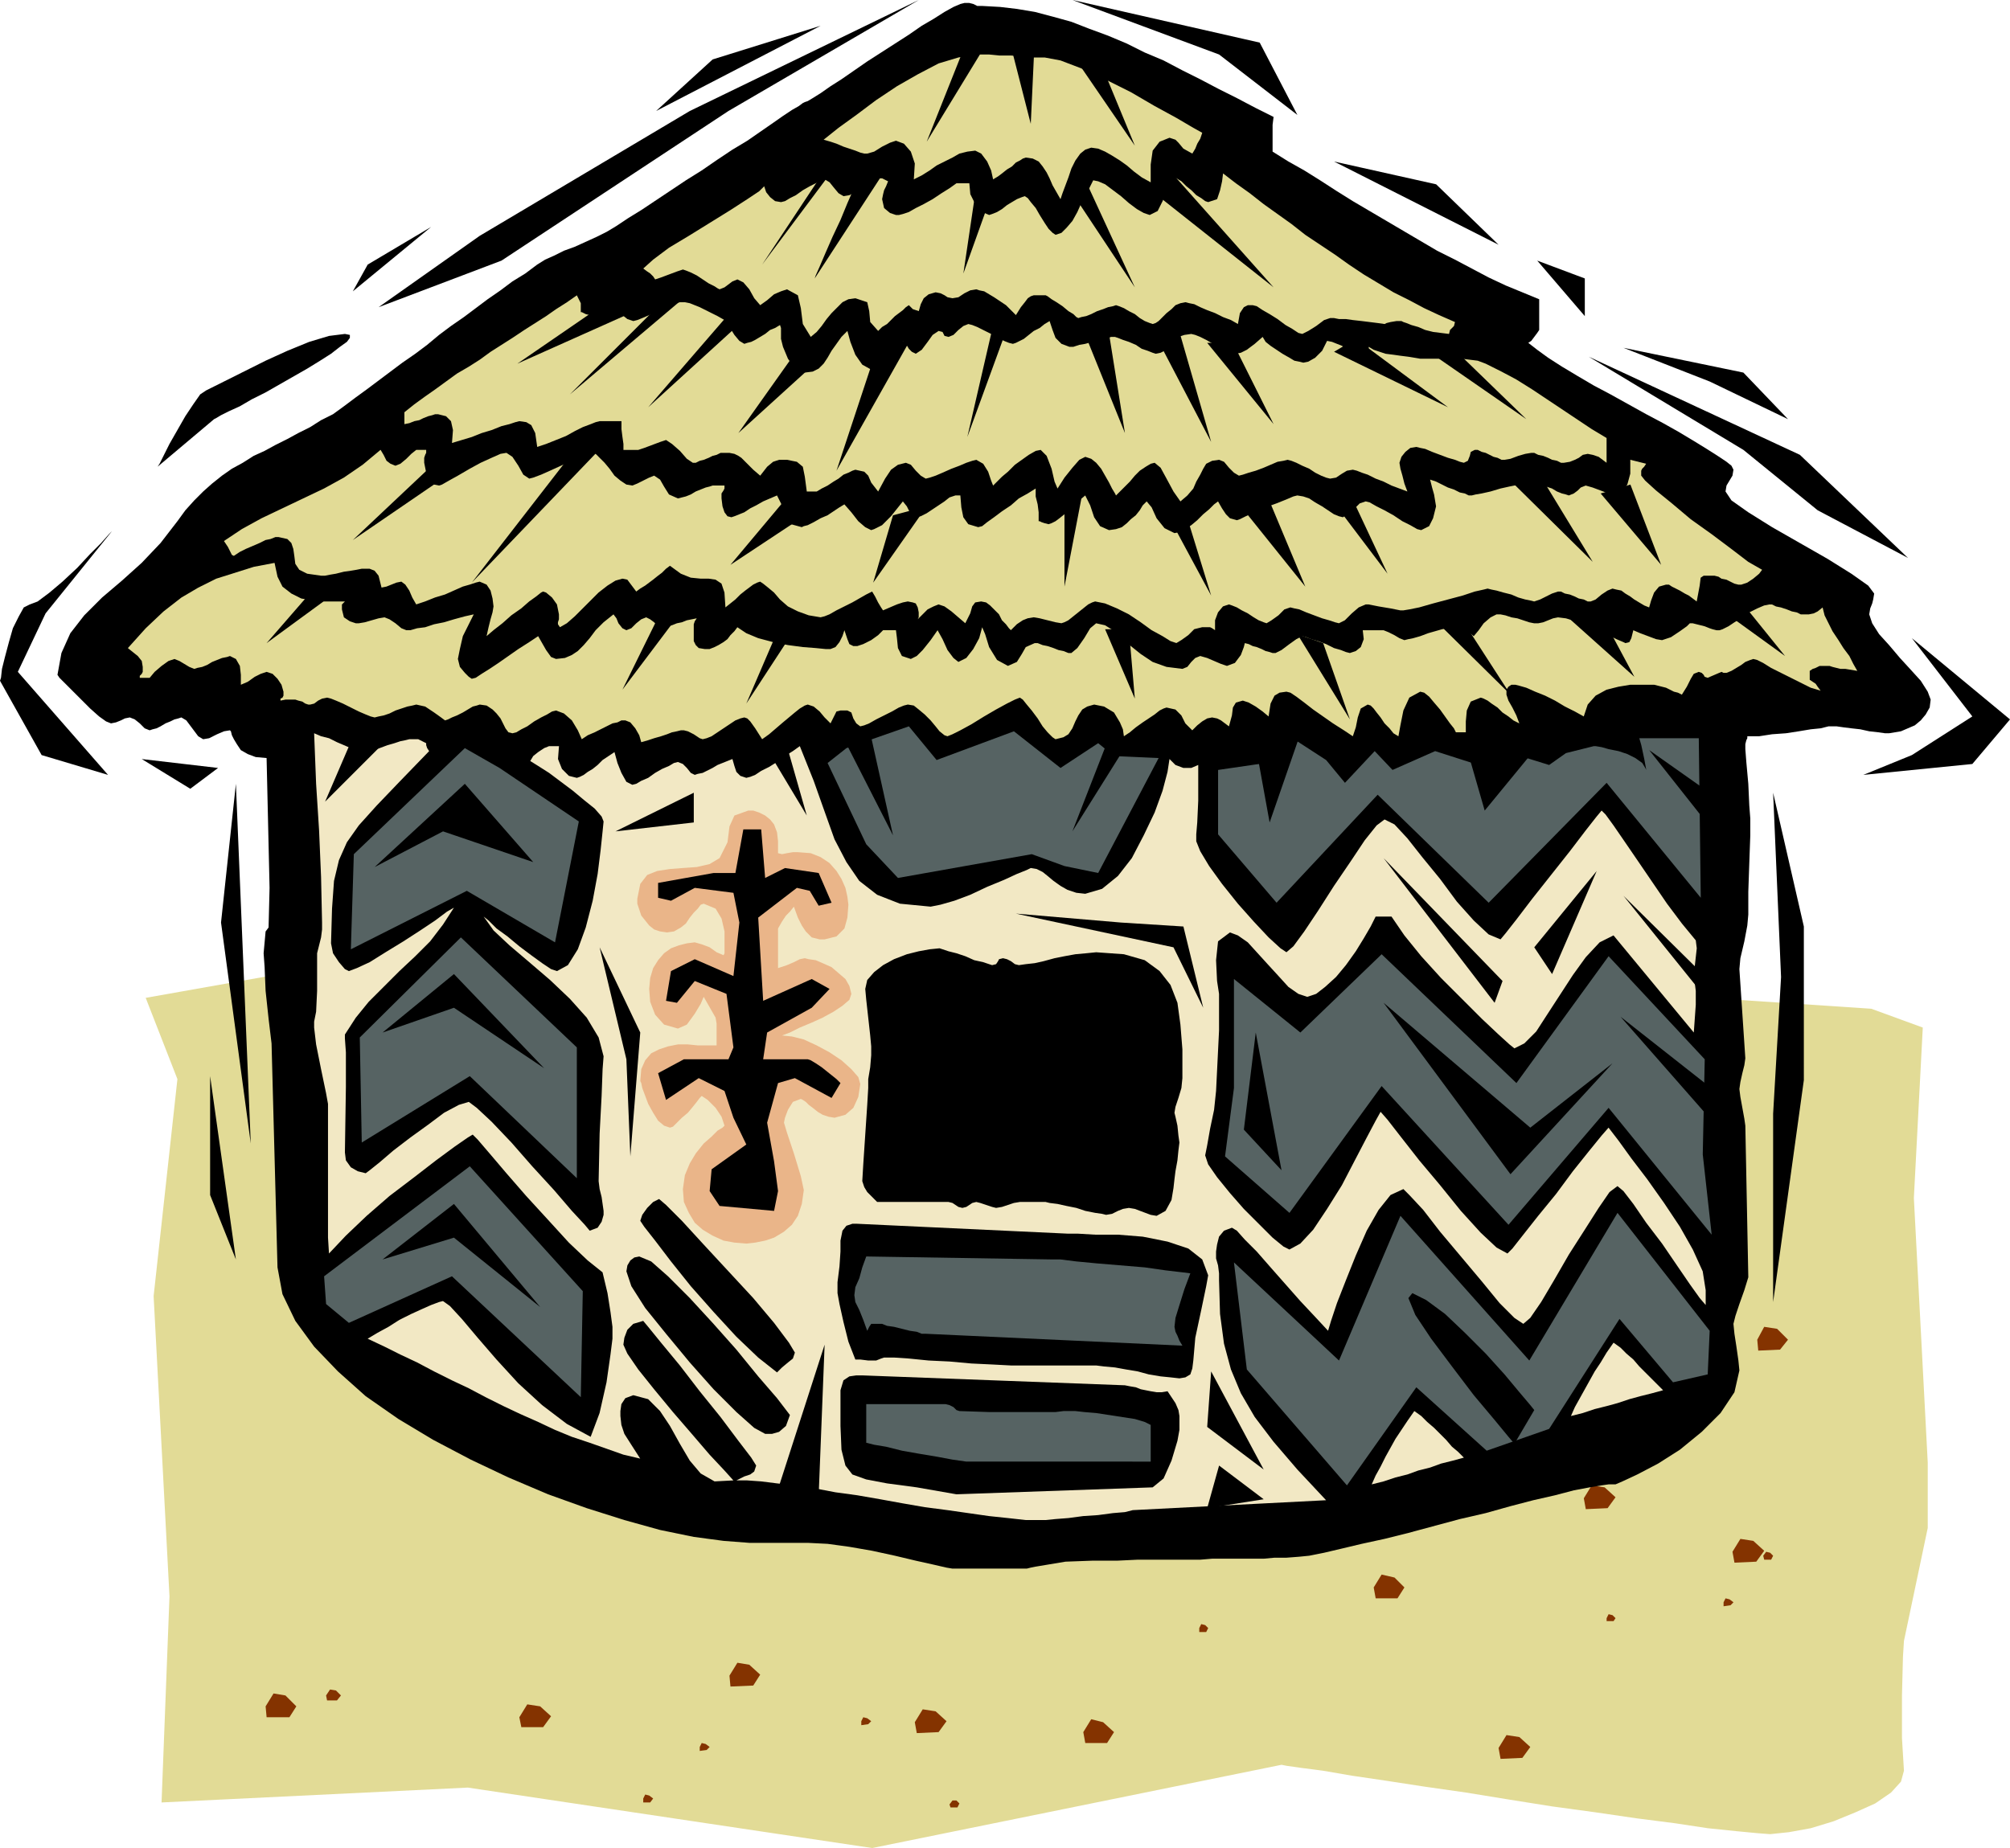
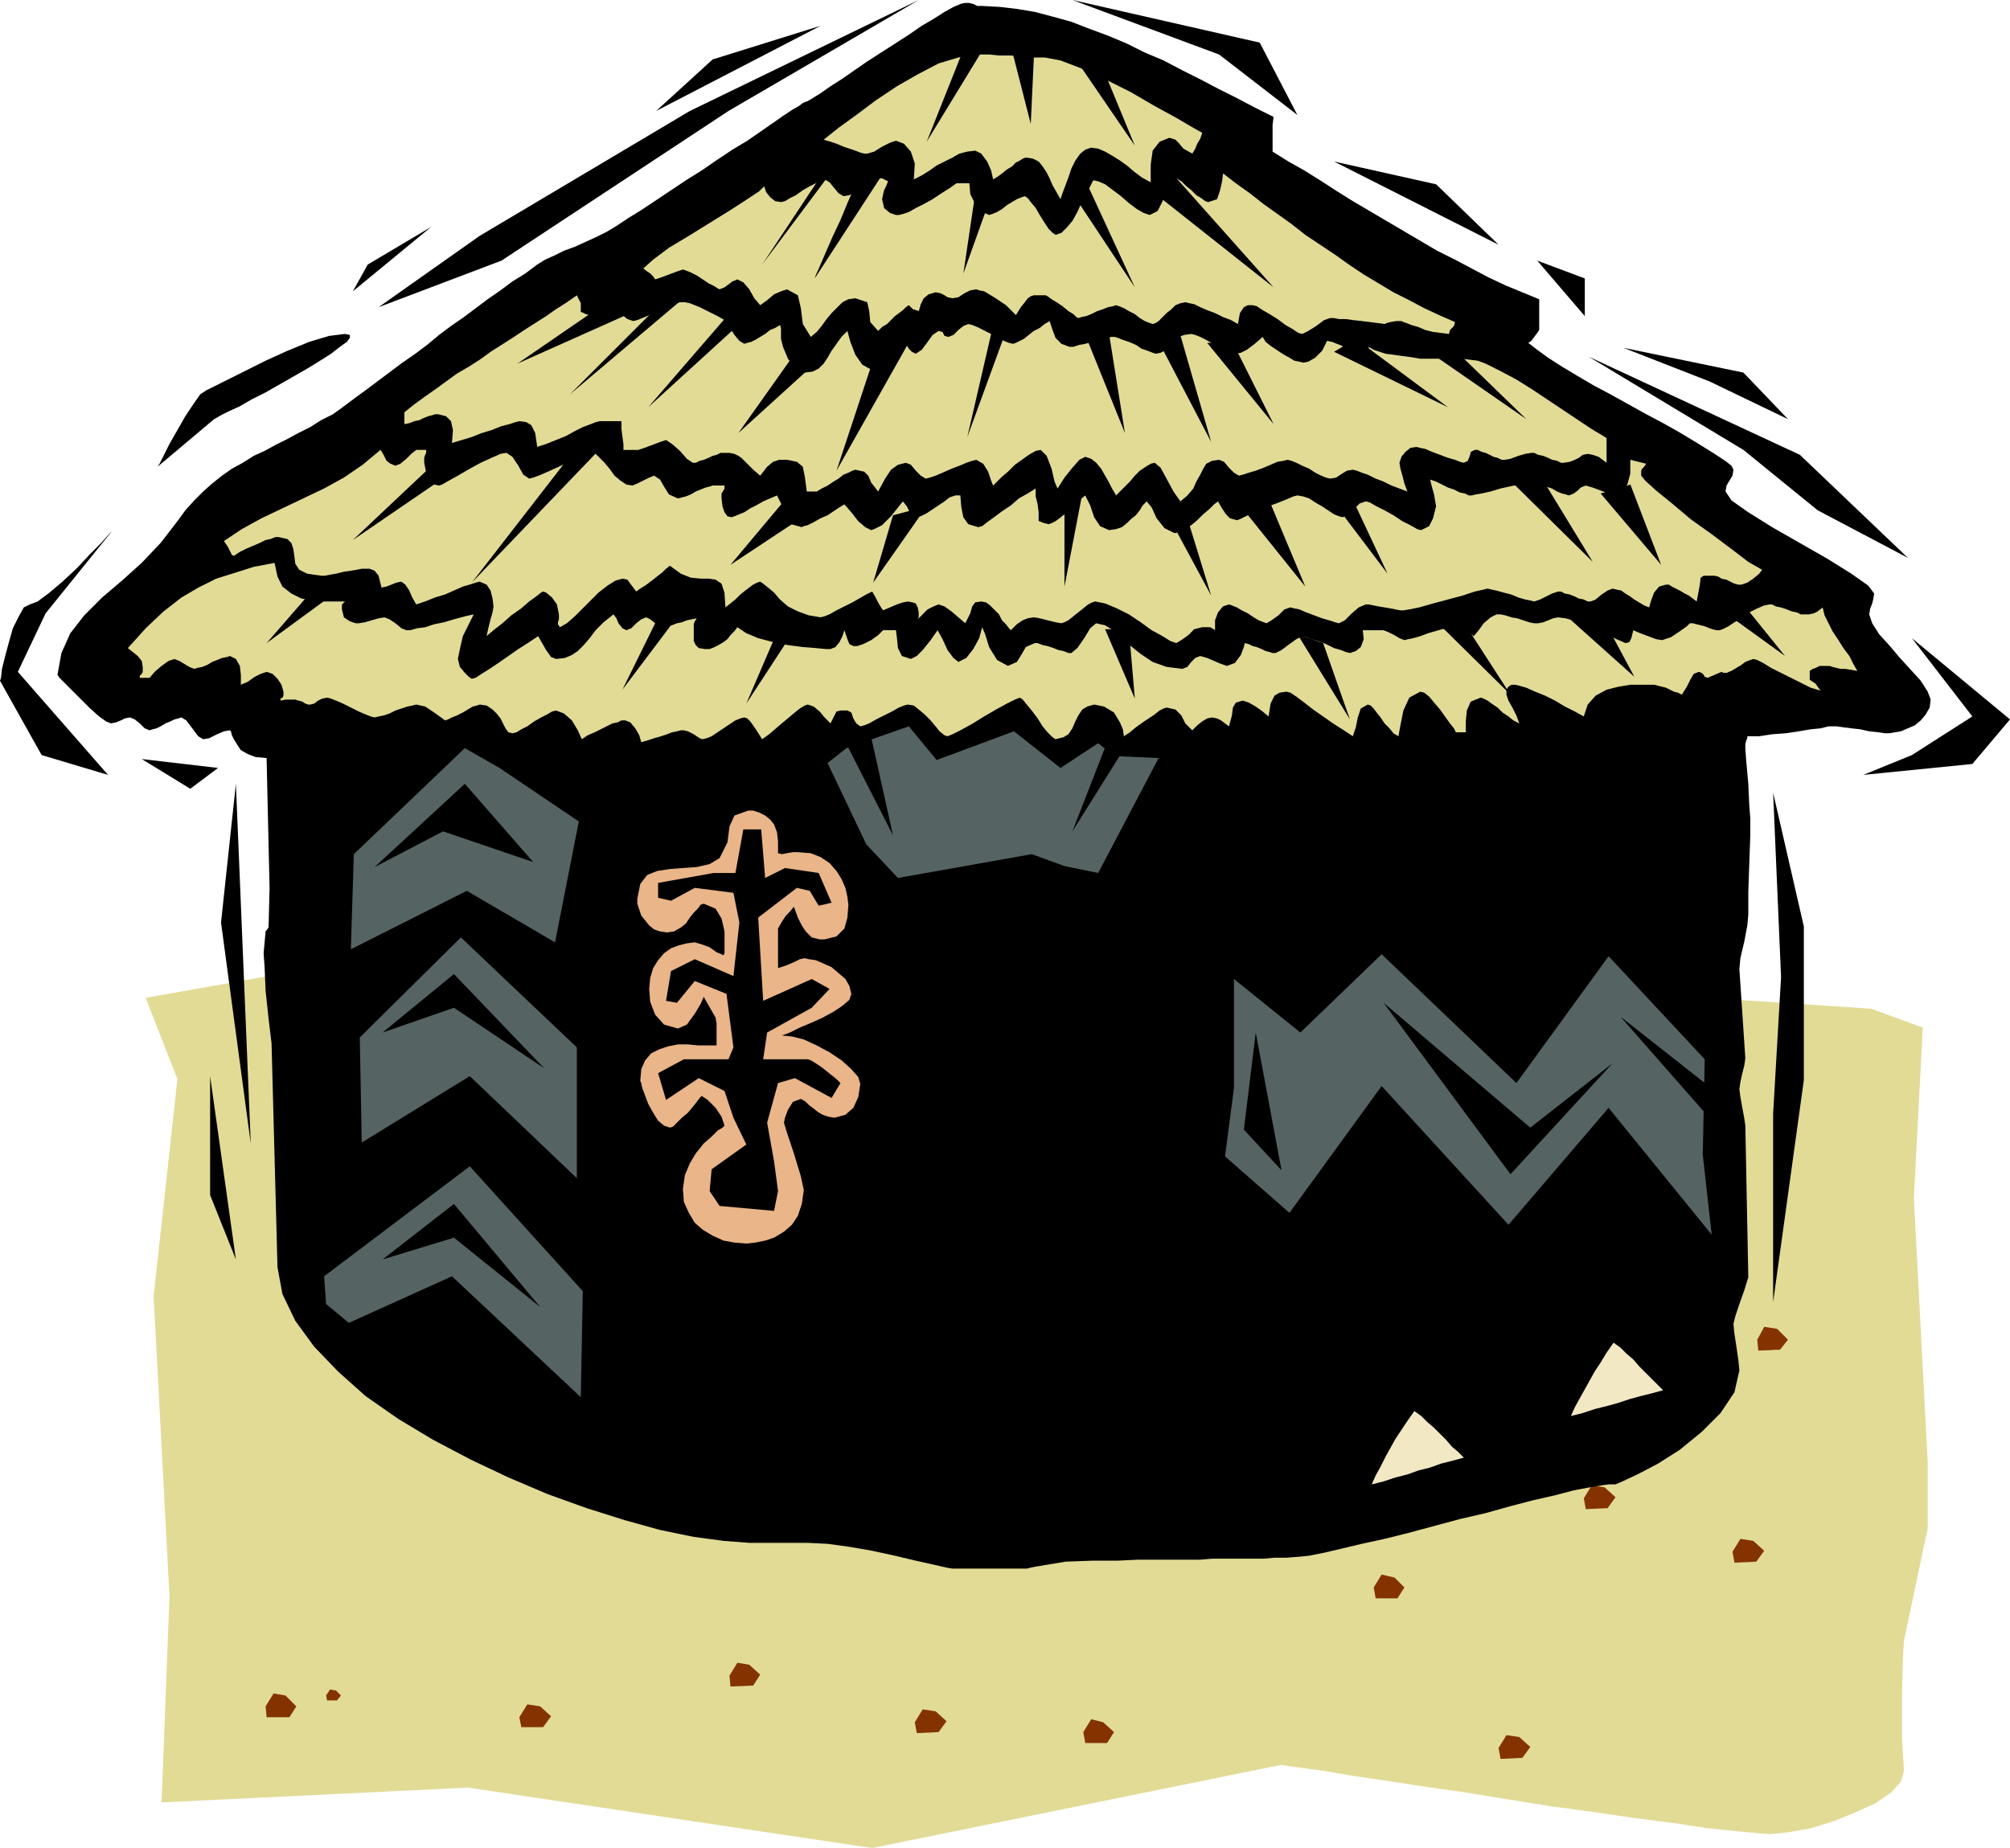
<svg xmlns="http://www.w3.org/2000/svg" width="2.028in" height="179.04" fill-rule="evenodd" stroke-linecap="round" preserveAspectRatio="none" viewBox="0 0 2028 1865">
  <style>.pen1{stroke:none}.brush2{fill:#e2db96}.brush3{fill:#843300}.brush4{fill:#cc7f00}.brush5{fill:#000}.brush6{fill:#f2e8c4}.brush8{fill:#566363}</style>
  <path d="m163 1819 8-208-16-303 24-219-32-82 203-36 5-2 12-4 17-6 20-7 21-7 20-7 17-5 10-4 4-1 6-1 8-1 9-1h10l11-1h12l12-1h13l12-1h13l12-1 11-1h11l10-1 8-1 11-1 16-1h21l25-1h57l31 1h92l27 1h45l16 1h13l86 53h304l9-1 17-1 21-2 23-2 22-2 20-2 13-1 5-1 124 42 256 17 52 19-9 172 14 267v66l-24 114-1 16-1 39v43l2 33-3 11-10 11-16 11-20 9-22 9-23 7-22 4-19 2-13-1-21-2-29-3-33-5-39-5-41-6-44-6-44-7-43-7-42-6-39-6-34-5-29-5-23-3-14-2-5-1-413 84-408-61-309 15z" class="pen1 brush2" />
  <path d="m1619 1501-13-2-8 13 2 11 22-1 8-11-11-10z" class="pen1 brush3" />
  <path d="m1610 1300-13-2-8 12 2 11h22l8-11-11-10z" class="pen1 brush4" />
  <path d="m1793 1341-13-2-7 13 1 11 22-1 8-10-11-11zm-24 214-13-2-8 13 2 11 22-1 8-11-11-10zm-362 37-13-3-8 13 2 11h22l7-11-10-10zm-651 88-12-2-8 13 1 11 23-1 7-11-11-10zm-211 42-13-2-8 13 2 10h22l8-11-11-10zm-257-11-12-2-8 13 1 11h23l7-11-11-11zm51-5-6-1-4 6 1 5h10l4-5-5-5zm1194 47-13-2-8 13 2 11 22-1 8-11-11-10zm-420-15-12-3-8 13 2 11h22l7-11-11-10zm-169-11-13-2-8 13 2 11 22-1 8-11-11-10z" class="pen1 brush3" />
  <path d="m1512 1388-12-2-8 13 1 11 23-1 7-11-11-10zm70-5-13-2-8 13 2 11 22-1 7-11-10-10zm4 38-4-1-2 4v4h7l3-4-4-3z" class="pen1 brush4" />
-   <path d="m1627 1630-4-1-2 4v3h7l2-3-3-3zm118-16-4-1-2 4v4l7-1 3-3-4-3zm41-47-4-1-3 4 1 4h7l2-4-3-3zm-570 73-4-1-2 4v4h7l2-4-3-3zm-251 177h-4l-3 4 1 3h7l2-4-3-3zm-310-5-4-1-2 4v4h7l3-4-4-3zm57-52-4-1-2 4v4l7-1 3-3-4-3zm163-26-4-1-2 4v4l7-1 3-3-4-3z" class="pen1 brush3" />
  <path d="M973 3h5l4 1 4 2h5l18 1 17 2 18 3 19 5 18 5 18 7 19 7 19 8 18 9 19 8 19 10 18 9 19 10 18 9 19 10 18 9-1 8v27l16 10 16 9 16 10 17 11 16 10 17 10 17 10 17 10 17 10 17 10 18 9 17 9 17 9 17 8 17 7 17 7v31l-2 3-3 4-3 4-3 2 9 7 11 8 14 9 15 9 17 10 17 9 18 10 18 10 17 9 16 9 15 9 13 8 11 7 9 6 5 4 2 4-1 6-3 5-3 5-1 6 6 9 17 12 24 15 28 16 28 16 24 15 17 12 6 8-1 6-1 4-2 5-1 6 3 9 7 11 10 11 11 13 11 12 10 11 7 11 3 8-1 8-4 7-5 6-6 5-7 3-7 3-6 1-6 1h-4l-7-1-9-1-9-2-9-1-8-1-7-1h-8l-8 2-10 1-12 2-13 2-14 1-13 2h-12v2l-1 2-1 4v5l1 13 2 22 1 22 1 13v17l-1 28-1 29v23l-1 11-3 16-4 17-1 11 1 15 2 30 2 30 1 15-1 7-2 8-2 9-1 7 1 8 2 11 2 11 1 7 3 153-4 13-5 14-4 12-2 8 1 10 2 13 2 14 1 10-5 22-14 21-19 19-22 18-22 14-21 11-15 7-7 3h-7l-7 1-12 2-16 3-19 5-22 5-23 6-25 7-26 6-26 7-26 7-24 6-23 5-21 5-17 4-15 3-10 1-13 1h-12l-11 1h-52l-12 1h-63l-21 1h-25l-27 1-6 1-6 1-6 1-6 1-6 1-5 1-4 1h-75l-6-1-13-3-18-4-21-5-23-5-23-4-22-3-20-1h-59l-26-2-30-4-34-7-36-10-38-12-39-14-40-17-38-18-38-20-35-21-33-23-28-25-24-25-19-26-13-27-5-27-6-226-3-25-3-28-1-24-1-14 2-22 3-4 1-40-3-131-11-1-8-3-7-4-4-6-3-5-2-4-1-4-1-1-6 1-7 3-8 4-6 1-5-3-6-8-6-8-5-3-3 1-4 1-4 2-5 2-5 3-4 2-4 1-3 1-5-2-5-5-5-4-5-2-5 1-4 2-5 2-5 1-5-2-7-5-9-8-9-9-9-9-8-8-5-5-2-3 4-22 9-20 14-18 18-18 20-17 20-18 19-20 17-22 8-11 9-10 9-9 9-8 10-8 10-7 11-6 11-7 11-5 11-6 12-6 11-6 12-6 11-7 12-6 11-8 12-9 11-8 12-9 12-9 12-9 13-9 12-9 12-10 12-9 13-9 12-9 12-9 13-9 12-9 13-8 12-9 8-5 9-4 10-5 11-4 11-5 11-5 10-5 10-6 12-8 13-8 15-10 15-10 15-10 16-10 16-11 15-10 15-9 13-9 13-9 10-7 9-6 7-4 4-3 2-1 3-1 5-3 8-5 10-7 11-7 13-9 13-9 14-9 14-9 14-9 13-9 12-7 11-7 9-5 7-3 4-1z" class="pen1 brush5" />
  <path d="M985 55h13l10 1h12l11 1 10 1h13l16 3 21 8 24 11 26 13 24 14 22 12 17 10 9 5-2 6-3 5-2 5-3 5-9-5-5-6-3-3-6-2-10 4-7 9-2 14v18l-9-5-8-6-7-6-7-5-8-5-7-4-7-3-7-1-6 2-5 4-5 7-4 8-3 9-3 8-3 8-2 6-4-7-4-7-3-7-3-6-4-6-4-5-6-3-7-1-3 1-3 2-4 2-4 4-5 3-5 4-4 3-5 3-2-9-4-9-6-8-6-3-8 1-8 2-7 4-8 4-8 4-7 5-8 5-8 4 1-16-4-12-7-8-8-3-6 2-8 4-8 5-7 2h-3l-4-1-5-2-6-2-6-2-7-3-6-2-7-2 15-12 18-13 20-15 21-14 21-12 21-11 20-6 18-3z" class="pen1 brush2" />
  <path d="m1234 175 13 10 14 10 14 11 14 10 14 10 14 11 15 10 15 10 14 10 15 10 15 9 15 9 16 8 15 8 15 7 16 7-1 4-2 2-2 2-1 4-8-1-8-1-8-2-7-3-7-2-5-2-3-1-2-1h-5l-6 1-4 1-2 1-7-1-8-1-8-1-9-1-7-1h-7l-5-1h-4l-6 2-8 6-8 5-6 3-4-1-6-4-7-4-8-6-8-5-7-4-6-4-4-1h-5l-4 2-4 6-2 11-7-4-8-3-8-4-8-3-7-3-6-3-5-1-4-1-5 1-5 2-4 4-5 4-4 4-4 4-3 2-3 1-3-1-5-2-5-3-5-4-6-3-5-3-5-2-3-1-3 1-5 1-5 2-6 2-6 3-5 2-5 1-3 1-2-1-3-3-5-3-6-5-6-4-5-3-4-3-2-1h-12l-3 1-3 2-3 4-4 5-5 8-5-5-5-5-6-4-6-4-5-3-5-3-5-1-3-1-6 1-6 3-6 4-6 1-5-1-3-2-4-2-5-1-7 2-5 4-3 6-2 7-3-1-3-1-2-2-2-2-3 2-3 3-4 3-4 3-4 4-4 4-5 3-4 4-8-9-1-11-2-9-12-4-7 1-6 3-5 5-6 6-5 6-5 7-5 6-6 5-8-13-2-16-3-13-11-6-6 2-7 3-7 6-7 5-6-7-5-9-6-7-6-3-5 2-4 3-4 3-5 2-2-1-3-2-6-3-6-4-6-4-6-3-5-2-3-1-6 2-8 3-8 3-6 2-2-3-3-3-3-2-4-3 10-9 16-12 20-12 21-13 21-13 17-11 12-8 5-5 2 6 4 5 5 4 6 1 4-1 5-3 6-3 7-5 7-4 6-3 5-3 4-1 5 3 4 5 5 6 5 3 6-1 6-3 5-4 6-4 5-4 6-2h5l6 3-2 5-2 4-1 4-1 5 2 9 6 5 6 2h3l4-1 6-2 7-4 8-4 9-5 9-6 8-5 7-5h13l1 11 5 10 7 8 7 3 3-1 5-2 5-3 5-4 5-3 5-3 5-2 3-1 3 2 3 4 5 6 4 7 5 8 4 6 4 4 3 2 6-2 5-5 6-7 5-9 4-9 5-9 4-8 3-6 5 1 7 3 8 6 8 6 8 7 8 6 7 4 6 2 8-4 5-10 5-12 4-13 5 2 5 3 5 5 5 4 5 5 5 3 4 3 3 1 9-3 3-9 2-9 1-8z" class="pen1 brush2" />
  <path d="m582 298 2 4 2 4v9h1l2 1 2 1 4 1 3-1 3-1 3-2 4-3 4-3 5-2 4-2 5-2v9l2 7 5 4 6 2 4-1 5-2 7-3 8-4 7-3 7-3 5-2 4-1h5l5 1 5 2 5 2 6 3 6 3 6 3 7 4 5 7 5 8 5 6 5 3 3-1 4-1 4-2 5-3 5-3 5-4 5-2 5-3 1 3v11l2 8 5 12 7 10 10 4 8-1 6-3 5-5 4-6 4-7 5-7 5-7 6-6 3 11 5 13 7 10 9 5 3-1 3-3 4-4 5-4 4-5 5-5 4-4 5-3 2 3 3 5 3 3 4 2 6-4 6-8 5-7 6-4 4 1 1 2 1 2 4 1 5-2 5-5 5-4 5-2 4 1 5 2 6 3 8 4 7 4 6 3 5 2 4 1 3-1 4-2 4-2 5-4 5-4 6-3 5-4 5-3 3 9 3 8 6 6 8 3h4l6-2 6-1 7-2 7-2 7-1 5-2h4l3 1 5 2 6 2 7 3 6 4 6 2 5 2 3 1 5-1 4-2 3-3 3-4 4-4 4-3 6-2 7-1 4 1 5 2 6 3 7 4 6 4 7 3 5 2 4 1 6-1 6-3 8-6 8-7 3 5 5 4 6 4 6 4 7 4 5 3 5 1 4 1 5-1 7-4 7-7 5-10 5 1 5 2 5 2 5 3 5 2 4 1 4 2h7l1-2 1-2v-3l5 3 6 2 6 2 8 1 7 1 8 1 6 1 6 1h42l8 1 8 1 8 3 16 8 15 8 16 10 15 10 15 10 15 10 15 10 15 9v25l-8-6-6-2-5-1-5 1-4 3-4 2-5 2-6 1h-3l-4-2-5-1-4-2-5-2-5-1-4-2h-3l-6 1-7 2-8 3-6 1h-3l-4-2-4-1-4-2-4-2-4-1-4-2h-3l-4 2-1 4-2 5-4 2-4-1-5-2-7-2-8-3-8-3-7-3-5-1-4-1-6 1-5 4-4 5-2 6 1 6 2 7 2 8 3 8-8-3-8-3-8-4-8-3-8-4-6-2-5-2-4-1-6 1-5 3-6 4-6 1-4-1-5-2-6-3-6-4-7-3-6-3-5-2-4-1-4 1-6 1-7 3-7 3-8 3-7 2-6 2-4 1-5-3-5-5-5-6-5-2-7 1-6 3-3 5-3 6-4 7-3 7-6 7-7 6-7-10-7-13-6-11-6-5-4 1-5 3-6 4-5 5-5 6-5 5-5 5-4 4-1-2-3-5-3-6-4-7-4-7-5-6-5-4-6-2-6 3-7 8-8 10-7 11-3-7-3-13-5-13-6-6-5 1-7 4-7 5-7 5-7 7-6 5-5 5-4 4-2-5-3-9-5-8-7-4-4 1-6 2-7 3-8 3-9 4-7 3-6 2-4 1-5-3-5-5-5-6-5-2-8 2-7 5-6 9-7 13-7-9-3-7-4-4-9-2-3 1-4 2-5 2-5 4-5 3-6 4-6 3-5 3h-10l-2-15-2-10-6-5-10-2h-8l-6 2-6 5-7 9-7-6-5-5-4-4-3-3-3-2-4-2-5-1h-9l-4 2-4 1-4 2-5 2-4 1-4 2h-3l-6-4-7-8-8-7-6-4-6 2-8 3-8 3-6 2h-15v-6l-1-7-1-8v-8h-22l-4 1-5 2-8 3-8 4-9 5-10 4-10 4-9 3-2-14-4-8-5-3-7-1-4 1-6 2-8 2-10 4-10 3-10 4-10 3-10 3 1-13-2-9-5-5-8-2h-3l-3 1-4 1-5 2-4 2-5 1-5 2-5 1v-12l10-8 11-8 10-7 11-8 11-8 12-7 11-7 11-8 11-7 11-7 12-8 11-7 11-7 10-7 11-7 10-7z" class="pen1 brush2" />
  <path d="m384 454 3 5 3 6 4 3 5 2 5-2 6-5 5-5 5-4h10v3l-1 2-1 3v5l2 10 3 7 5 5 5 1 3-1 7-4 9-5 12-7 11-6 11-5 9-4 6-1 6 4 6 9 5 9 6 4 4-1 8-3 9-4 11-5 11-5 9-4 8-3 4-1 3 1 4 4 5 5 5 6 5 7 6 5 6 4 6 1 5-2 6-3 6-3 5-2 6 4 4 7 5 8 9 4 4-1 4-1 5-2 5-3 5-2 5-2 4-1 3-1h12v3l-1 2-2 3v5l1 8 2 6 3 4 4 1 3-1 5-2 5-2 6-4 6-3 7-4 7-3 7-3 5 10 3 11 6 8 11 3 2-1 4-1 6-3 7-4 7-3 6-4 6-4 5-3 7 8 7 9 7 6 6 3 3-1 4-2 4-2 4-4 5-5 4-5 4-5 4-5 4 5 3 6 2 3 4 2 5-1 6-3 6-4 6-4 6-4 5-4 6-2h5l1 12 2 10 5 7 10 3 4-1 5-4 7-5 8-6 9-6 8-7 9-5 8-5v8l2 8 1 8v9h1l2 1 3 1 4 1 3-1 4-2 4-3 5-4 5-4 5-5 5-5 6-5 5 10 4 12 6 9 9 4 7-1 6-2 5-4 4-4 5-4 4-5 3-5 4-4 5 6 5 11 8 10 10 5 5-1 6-3 6-4 6-5 6-6 6-5 5-5 4-3 4 7 4 6 4 4 7 2 3-1 6-3 9-4 11-5 11-4 10-4 7-3 4-1 6 1 6 2 6 4 7 4 6 4 6 4 5 2 4 1 5-3 6-5 6-6 6-2 4 1 7 4 8 4 9 5 9 6 8 4 7 4 4 1 8-4 4-8 2-8 1-4-1-6-1-6-2-7-2-8 6 2 6 3 6 3 6 2 6 3 5 1 4 2h3l4-1 6-1 9-2 10-3 9-2 10-2 9-1 6-1 3 1 4 1 5 2 6 2 5 3 5 2 4 1 3 1 5-2 4-3 3-3 5-2 7 2 8 3 8 3 6 2 7-3 6-8 3-11v-14l16 4-2 3-2 2-1 2v5l4 5 11 10 16 13 19 16 21 15 20 15 17 13 14 8-3 4-6 5-6 4-6 2h-3l-4-1-4-2-4-2-5-1-3-2-4-1h-11l-3 2-1 8-3 16-4-3-4-3-4-2-5-3-4-2-4-2-3-2h-3l-7 2-5 6-3 8-2 7-5-2-5-3-5-3-4-3-5-3-4-3-5-1-4-1-5 2-6 4-6 5-5 2h-3l-4-2-5-1-4-2-5-2-5-1-4-2h-3l-6 2-6 3-6 3-6 2-4-1-5-1-7-2-7-3-8-2-7-2-5-1-4-1-4 1-9 2-12 4-15 4-15 4-14 4-10 2-6 1h-3l-5-1-5-1-6-1-6-1-5-1-5-1h-3l-7 3-7 6-7 7-6 3-4-1-6-2-7-2-8-3-8-3-7-3-5-1-4-1-6 2-6 6-7 5-5 3-3-1-5-2-5-3-6-4-6-3-5-3-5-2-3-1-6 2-5 6-3 8v10l-3-2-2-1h-8l-8 2-6 6-7 5-5 3-6-2-8-5-11-6-11-8-12-8-12-6-12-5-10-2-3 1-4 2-5 4-5 4-5 4-5 4-4 2-3 1-6-1-8-2-8-2-6-1-6 1-5 2-6 4-6 6-2-2-3-4-4-4-3-6-5-5-4-4-4-3-5-1-6 1-3 4-2 7-5 10-7-6-7-6-7-5-6-2-5 2-6 3-6 6-5 5 1-1 1-2v-5l-1-5-2-4-3-1-5-1-5 1-6 2-7 3-7 3-2-3-3-5-3-6-3-5-6 3-7 4-7 4-8 4-8 4-7 4-5 2-4 1-12-2-11-4-10-5-8-7-6-7-6-5-5-4-3-2-3 1-4 2-4 3-4 3-5 4-5 5-5 4-5 4-1-15-3-9-6-4-7-1h-8l-10-1-10-4-11-8-4 3-4 4-4 3-5 4-4 3-4 3-5 3-4 3-3-4-3-4-3-4-5-1-7 2-8 5-9 7-8 8-8 8-8 8-8 7-7 4-2-3v-2l1-3v-5l-2-10-5-7-6-5-3-1-2 1-5 4-7 5-8 7-10 7-9 8-9 7-7 6 2-9 2-8 2-7 1-6-1-8-2-8-4-6-7-3-4 1-6 2-7 2-9 4-9 4-10 3-10 4-9 3-4-7-3-7-4-6-4-3-5 1-5 2-5 2-5 1-3-12-4-5-5-2h-8l-5 1-6 1-7 1-8 2-6 1-5 1h-4l-14-2-8-4-4-6-1-8-1-7-2-6-4-4-9-2h-3l-5 2-5 1-6 3-7 3-7 3-6 3-6 4-2-1-2-4-2-4-4-6 18-12 20-11 21-10 21-10 21-10 20-11 19-13 18-15z" class="pen1 brush2" />
  <path d="m277 568 3 14 5 10 9 7 10 5 11 2 12 1h21l-1 1-2 2v5l2 8 6 4 6 2h3l6-1 7-2 7-2 6-1 5 2 6 4 6 5 5 2h4l7-2 8-1 9-3 10-2 10-3 11-3 9-2-5 10-6 12-3 13-2 10 2 8 5 6 4 4 3 2 4-1 6-4 8-5 9-6 10-7 10-7 11-7 9-6 4 7 4 7 5 7 5 2 9-1 7-3 6-4 6-6 6-7 6-8 8-8 10-8 3 4 2 5 4 5 4 2 5-2 5-5 5-4 5-2 4 2 4 3 3 3 4 2h3l4-1 4-1 5-2 5-1 5-2 5-1 5-1-2 3-1 3v17l2 4 3 3 6 1h5l5-2 4-2 5-3 4-3 3-4 4-4 3-4 9 6 12 5 15 4 15 3 15 2 13 1 10 1h5l5-2 4-5 3-6 2-6 3 9 2 5 4 2h4l6-2 8-4 7-5 5-5h13l1 8 1 10 4 8 9 3 6-3 6-6 8-10 7-10 5 9 5 11 6 8 5 4 8-4 7-9 6-11 3-11 3 7 4 13 8 13 11 6 9-4 5-8 4-7 9-4h3l5 2 5 1 6 2 5 2 5 1 5 2h3l6-5 7-10 6-10 6-5 9 2 8 5 9 8 9 8 10 8 12 8 14 5 16 2 5-2 4-5 4-4 5-2 7 2 7 3 7 3 6 2 8-3 6-8 3-8 1-4 4 1 4 2 4 1 5 2 4 2 4 1 3 1h3l6-3 8-6 7-5 6-3 4 1 5 2 7 2 8 3 8 4 7 2 5 2 4 1 6-2 5-4 3-8-1-9h21l5 2 6 3 5 3 5 2 4-1 5-1 7-2 8-3 7-2 7-2 5-1 4-1 6 1 6 1 6 3 5 4 5-6 5-7 7-6 6-3h4l5 1 6 2 6 1 6 2 6 2 5 1h4l5-1 5-2 5-2 5-1 8 1 10 3 11 4 11 5 11 5 8 4 7 3 2 1 4-1 2-4 1-4 1-4 7 3 8 3 8 3 6 1 9-3 9-6 7-5 3-3h3l4 1 4 1 4 1 5 2 3 1 4 1h3l3-1 6-3 6-4 8-5 7-5 8-4 7-3 5-1h3l4 2 5 1 6 2 5 2 5 1 4 2h8l5-1 4-2 5-4 2 8 4 8 4 8 6 9 5 8 6 8 4 8 4 7-6-1-6-1h-5l-4-1-4-1-3-1h-10l-4 2-3 1-3 2v9l3 2 3 2 2 3 3 4-10-3-10-5-10-5-10-5-10-5-8-5-6-3-4-1-3 1-5 2-4 3-5 3-5 3-5 2h-3l-2-1-14 6-3-1-1-2-2-2-3-1-5 2-3 5-4 8-5 8-4-2-4-1-4-2-4-2-4-1-4-1-4-1h-24l-12 2-12 3-11 6-8 9-4 12-9-5-10-5-10-6-10-5-10-4-9-4-7-2-4-1h-4l-3 2-2 3v5l2 6 4 7 4 8 3 8-6-3-5-4-6-4-5-5-6-4-4-3-4-2-3-1-10 4-4 9-1 11v11h-10l-2-4-4-5-5-7-5-7-6-7-5-6-5-4-4-1-11 6-6 13-3 15-2 11-5-3-4-5-5-5-4-6-4-5-3-4-3-3-3-1-7 4-3 9-2 10-3 9-9-6-11-7-10-7-10-7-9-7-8-6-6-4-4-1-7 1-5 3-4 8-2 13-6-5-7-5-7-4-6-2-7 2-3 5-1 8-3 11-4-3-4-3-4-2-5-1-5 1-5 3-5 4-5 5-7-7-4-8-6-6-9-2-3 1-4 2-5 4-6 4-6 4-7 5-6 5-6 4-1-7-3-7-3-5-3-5-5-3-5-3-5-1-5-1-7 2-5 3-4 6-3 6-3 7-4 6-5 3-8 2-3-2-5-5-5-6-5-8-6-8-5-6-4-5-3-2-5 2-8 4-11 6-12 7-13 8-11 6-8 4-5 2-3-1-5-4-4-5-5-6-6-6-6-5-5-4-6-1-4 1-5 2-7 4-8 4-8 4-7 4-5 2-4 1-4-3-3-5-2-6-4-2h-7l-4 1-2 4-2 4-2 4-6-6-5-6-6-5-6-2-3 1-5 3-5 4-6 5-6 5-7 6-7 6-7 5-7-11-5-7-3-3-3-1-4 1-5 2-6 4-6 4-6 4-6 4-5 2-4 1-3-1-6-4-6-3-4-1h-3l-4 1-5 1-5 2-6 2-7 2-6 2-7 2-2-7-4-7-5-6-5-2h-4l-4 2-5 1-6 3-6 3-6 3-7 3-6 4-4-9-6-10-8-7-8-3-4 1-5 3-6 3-7 4-7 5-6 3-5 3-4 1-4-1-3-4-2-4-3-6-4-5-4-4-6-4-7-1-3 1-4 1-5 3-5 3-6 3-5 2-4 2-3 1-4-3-7-5-9-6-9-2-4 1-5 1-6 2-6 2-6 3-6 2-5 1-4 1-4-1-5-2-7-3-8-4-8-4-7-3-5-2-4-1-5 1-4 2-4 3-4 1h-2l-3-1-3-2-4-1-3-1h-10l-5 1v-2l2-1 1-2v-4l-2-7-4-6-5-5-6-2-6 2-6 3-7 5-7 3v-10l-1-9-4-7-6-3-3 1-5 1-5 2-5 2-5 3-5 2-5 1-3 1-5-2-5-3-5-3-5-2-6 2-7 5-7 6-5 6h-10v-2l2-2 1-2v-5l-1-6-4-5-5-4-5-4 18-20 18-17 18-14 17-10 18-9 19-6 19-6 21-4z" class="pen1 brush2" />
-   <path d="m317 740 7 3 8 2 8 4 7 3 7 3 6 2 5 1 3 1 4-1 5-1 6-2 8-3 7-2 6-2 5-1 4-1h9l4 2 4 2v2l1 3 2 3-30 31-23 24-18 20-12 17-8 18-5 21-2 28-1 35 2 10 6 9 6 7 4 2 8-3 13-6 16-10 18-11 17-11 15-10 12-9 7-4-11 17-13 17-15 15-16 15-16 16-15 15-13 16-11 17v4l1 14v35l-1 66 1 8 5 7 7 4 8 2 4-3 10-8 14-12 17-13 18-13 16-12 15-8 10-3 8 6 15 14 20 21 21 24 22 24 18 21 13 14 5 6 8-3 4-6 2-7v-4l-1-7-1-7-2-8-1-8 1-48 2-38 1-27 1-13-5-19-12-20-17-19-20-19-21-18-20-17-16-15-10-14 5 4 8 8 11 8 12 10 12 9 11 8 9 6 6 2 11-6 10-16 8-22 7-27 5-27 3-24 2-19 1-10-2-5-7-8-10-8-12-10-12-9-12-9-11-7-8-5 3-5 5-4 6-4 5-2h10l-1 13 4 10 7 7 8 2 3-1 4-2 4-3 5-3 5-4 5-5 6-4 6-4 3 11 4 10 5 9 6 3 4-1 5-3 7-3 7-5 7-4 7-3 5-3 4-1 5 2 4 4 4 5 4 2 3-1 5-1 4-2 6-3 5-3 5-2 5-2 5-2 2 7 2 6 4 4 6 2 4-1 5-2 6-4 8-4 8-5 8-6 8-5 7-5 14 35 11 31 10 28 12 23 13 19 18 14 23 9 31 3 10-2 14-4 16-6 17-8 17-7 13-6 10-4 4-2 6 1 6 3 5 4 6 5 7 5 7 4 9 3 9 1 17-5 16-13 14-18 12-23 11-23 8-22 5-19 2-13 6 6 8 3h8l7-3v36l-1 22-1 12v7l4 10 9 15 13 18 16 20 16 18 15 16 12 11 6 4 7-6 11-15 14-21 16-25 17-25 14-21 12-15 8-6 10 5 13 14 15 19 18 22 17 23 17 19 15 14 12 5 5-6 11-14 16-21 19-24 19-24 16-21 11-14 5-6 4 4 8 11 11 16 13 19 15 22 15 22 15 20 14 17 1 8-1 9-1 9v17l1 8v14l-2 28-81-98-14 7-14 15-13 18-13 20-13 20-11 17-12 12-10 5-5-4-11-10-17-16-20-20-21-21-20-22-17-21-13-19h-16l-5 10-7 12-8 13-10 14-10 12-11 10-9 7-9 3-9-3-10-7-10-11-11-12-10-11-10-11-10-7-8-3-12 9-2 19 1 21 2 13v37l-3 61-2 19-4 19-3 17-2 10 3 9 9 13 13 16 14 16 15 15 14 14 11 9 6 3 11-6 13-14 14-21 15-24 13-25 12-23 9-17 5-9 7 8 14 18 18 23 21 25 21 26 20 22 16 15 11 6 5-5 11-14 15-19 18-22 17-23 16-20 13-16 7-8 10 13 13 18 16 21 17 24 16 24 13 23 10 22 3 19v15l-6-7-10-14-13-19-15-22-16-21-13-19-10-13-6-5-8 6-11 16-14 22-16 25-15 26-13 22-11 16-7 6-9-6-15-15-18-22-21-25-21-25-17-22-14-15-6-6-13 6-12 15-12 21-11 25-10 25-9 23-6 18-3 10-13-14-15-16-15-17-15-17-14-16-12-12-8-9-5-3-8 3-5 6-2 8-1 7v7l2 7 1 8v7l1 34 4 30 7 26 10 24 14 24 19 25 24 28 29 31-195 10-8 2-12 1-15 2-15 1-15 2-13 1-10 1h-20l-18-2-19-2-21-3-21-3-23-3-23-4-22-4-23-4-22-3-21-4-20-3-18-2-16-2-14-1h-11l8-4 6-2 4-3 2-6-5-8-13-17-18-24-21-26-20-26-19-23-13-16-5-6-10 3-6 6-3 8-1 7 4 9 11 16 16 20 19 23 19 22 18 21 15 16 9 10-19 1-14-8-11-13-10-17-10-18-10-15-12-12-15-4-8 3-4 6-1 7v5l1 9 3 9 7 11 9 14-17-4-17-6-17-6-18-6-17-7-17-8-18-8-17-8-18-9-17-9-17-8-18-9-17-9-17-8-16-8-17-8 10-6 11-6 11-7 12-6 11-5 9-4 8-3 4-1 7 5 12 13 16 19 19 22 22 24 24 22 25 19 24 13 9-24 7-31 4-28 2-16v-12l-2-15-3-19-5-21-15-12-19-18-21-23-22-24-20-23-17-20-12-14-5-5-5 3-13 9-19 14-22 17-25 19-23 20-21 20-17 18-1-16v-135l-2-11-5-24-5-25-2-17v-6l2-10 1-21v-38l2-8 2-8 1-8v-7l-1-46-2-47-3-47-2-51z" class="pen1 brush6" />
  <path d="M755 818h5l6 2 6 3 5 4 4 5 3 8 1 9v12l4 1 5-1 6-1h5l13 1 10 4 9 6 7 8 5 8 4 9 2 9 1 8-1 13-3 11-8 8-12 3h-5l-4-1-4-1-3-3-3-3-4-6-4-8-4-11-4 5-4 4-4 6-4 7v40l9-3 7-3 6-3 5-1 4 1 7 1 7 3 9 4 7 6 7 6 4 7 2 8-2 6-7 6-9 6-11 6-11 5-12 5-10 5-8 3 10 1 12 3 13 6 13 7 12 8 10 9 7 8 2 7-2 13-5 11-8 7-11 3-6-1-6-2-5-3-5-4-4-3-3-3-3-2-2-1-8 3-5 8-3 8-1 5 3 10 7 21 7 23 3 14-2 14-4 12-6 9-8 7-10 6-9 3-10 2-9 1-12-1-11-2-11-5-10-6-8-7-6-10-5-11-1-13 2-14 5-12 6-10 8-10 8-7 6-6 5-3 2-2-3-9-6-9-8-8-6-4-2 2-3 4-4 5-5 6-6 5-5 5-4 4-3 1-6-2-6-5-5-8-5-9-3-8-3-8-1-5-1-2 1-12 4-9 6-7 8-4 9-3 10-2h10l10 1h19v-22l-1-6-4-7-4-7-4-7-3 7-6 10-8 11-9 4-14-4-9-10-5-13-1-13 1-11 3-10 5-8 6-7 7-5 8-3 8-2 8-1 7 2 8 3 7 5 7 3 1-2v-22l-3-13-6-10-12-5-3 1-3 4-4 4-4 5-4 6-5 4-7 4-7 1-7-1-6-2-5-4-4-5-4-5-2-6-2-6v-5l3-15 7-9 10-4 13-2 13-1 14-1 13-3 10-6 8-16 2-16 5-11 14-5z" class="pen1" style="fill:#eab589" />
  <path d="m948 957 3 1 6 2 8 2 9 3 9 4 9 2 6 2 3 1 4-1 2-3 1-2 4-1 4 1 4 2 4 3 4 1 7-1 9-1 9-2 11-3 10-2 11-2 11-1 10-1 28 2 21 6 15 11 11 14 7 18 3 22 2 25v29l-1 10-3 10-3 9-1 6 1 4 2 9 1 10 1 7-1 8-1 10-2 11-1 8-1 9-2 12-6 11-9 5-6-1-8-3-8-3-6-1-6 1-5 2-6 3-6 1-4-1-7-1-10-2-9-3-10-2-9-2-8-1-4-1h-26l-6 1-6 2-6 2-6 1-4-1-6-2-6-2-4-1-4 1-3 2-3 2-4 1-4-1-3-2-3-2-4-1h-72l-5-5-5-5-3-5-2-6 1-17 2-30 2-30 1-17v-9l2-12 1-12v-9l-1-11-2-18-2-18-1-11 2-9 7-8 9-7 11-6 13-5 12-3 11-2 10-1zm-283 253 7 6 16 16 22 24 25 27 25 27 21 25 15 20 6 10-2 6-5 4-6 5-5 5-19-15-22-21-23-25-23-26-20-25-16-21-11-14-4-6 2-6 5-7 6-6 6-3zm200 25 213 10h10l17 1h23l25 2 25 5 21 7 14 11 6 16-2 11-5 24-6 28-2 23-1 8-2 6-5 3-6 1-9-1-10-1-12-2-11-3-12-2-11-2-11-1-8-1h-86l-19-1-21-1-22-2-21-1-20-2-15-1h-10l-3 1-5 2h-8l-8-1h-5l-7-18-5-20-4-18-2-11v-11l2-16 1-15v-11l2-10 4-5 6-2h5zm-220 33 12 5 17 15 22 22 23 25 24 27 22 27 19 22 13 17-4 11-7 6-7 2h-7l-11-6-18-16-23-23-24-27-24-29-21-26-14-22-5-15 1-6 3-5 4-3 5-1z" class="pen1 brush5" />
-   <path d="m874 1268 188 3h8l16 2 21 2 24 2 24 2 21 3 17 2 8 1-6 16-5 16-4 13-1 9 1 5 2 4 2 5 3 5-259-12h-4l-5-2-7-1-8-2-8-2-7-1-5-2h-11l-2 3-2 4-4-11-4-10-4-8-1-7 1-8 4-9 3-11 4-11z" class="pen1 brush8" />
  <path d="m870 1388 265 10 5 1 6 1 5 2 5 1 5 1 6 1h5l6-1 4 6 4 6 3 7 1 6v14l-2 11-6 20-8 18-11 9-198 7-40-7-30-4-21-4-14-5-7-9-4-16-1-24v-36l3-10 6-4 7-1h6z" class="pen1 brush5" />
-   <path d="M874 1417h80l4 1 4 2 3 3 3 1 30 1h67l8-1h12l9 1 12 1 13 2 13 2 13 2 10 3 6 3v37H975l-14-2-16-3-18-3-17-3-16-4-12-2-8-2v-39z" class="pen1 brush8" />
-   <path d="m1427 1424 7 5 6 6 7 6 6 6 6 6 6 7 6 5 6 6-11 3-12 3-11 4-12 3-11 4-12 3-12 4-12 3 4-9 5-9 5-10 5-9 5-9 6-9 6-9 7-10zm201-69 7 5 6 6 7 6 6 7 6 6 6 6 6 6 6 6-11 3-12 3-11 3-12 4-11 3-12 3-12 4-12 3 4-9 5-9 5-9 5-9 5-9 6-9 6-10 7-10z" class="pen1 brush6" />
+   <path d="m1427 1424 7 5 6 6 7 6 6 6 6 6 6 7 6 5 6 6-11 3-12 3-11 4-12 3-11 4-12 3-12 4-12 3 4-9 5-9 5-10 5-9 5-9 6-9 6-9 7-10zm201-69 7 5 6 6 7 6 6 7 6 6 6 6 6 6 6 6-11 3-12 3-11 3-12 4-11 3-12 3-12 4-12 3 4-9 5-9 5-9 5-9 5-9 6-9 6-10 7-10" class="pen1 brush6" />
  <path d="m753 1155-35 25-2 22 10 15 55 5 4-20-4-30-7-39 11-40 17-5 37 20 9-15-1-1-3-3-5-4-5-4-5-4-6-4-5-3-3-1h-45l4-27 45-25 18-19-18-10-49 22-5-84 39-30 13 3 9 15 13-3-13-30-34-5-20 10-4-49h-18l-8 44h-22l-56 10v15l13 3 24-13 39 5 6 30-6 54-39-17-24 12-5 30 11 2 18-22 32 13 7 54-5 12h-45l-26 14 8 27 33-22 26 13 9 27 13 27z" class="pen1 brush5" />
  <path d="m474 1177 114 126-2 107-130-122-104 47-23-19-2-28 147-111zm108 12-108-103-109 67-2-106 102-101 117 111v132z" class="pen1 brush8" />
  <path d="m560 951-89-52-117 59 3-96 112-107 35 20 80 54-24 122zm275-181 39 82 32 34 135-24 33 12 34 7 61-116-45-2-16-13-38 25-47-37-78 29-28-34-63 22-19 15zm410 218v110l-9 69 65 57 93-128 128 140 101-118 104 128-9-81 2-96-97-104-93 128-136-130-82 79-67-54z" class="pen1 brush8" />
-   <path d="m1245 1274 13 108 101 117 70-99 71 64 63-22 71-111 54 64 35-8 2-44-93-119-89 149-130-146-62 146-106-99zm-16-497v65l59 69 102-109 112 109 119-121 95 116-2-161h-60l2 7 3 14 2 11-1-2-3-5-7-5-8-4-9-3-10-2-7-2-6-1h-2l-28 7-17 12-29-9-8 20-78-25-43 19-18-19-30 32-19-23-37-24-24 27-48 7z" class="pen1 brush8" />
  <path d="m662 627-34 69 58-77-24 8zm125 4-34 79 49-75-15-4zM583 450 476 588l141-147-34 9zm38-151-99 68 132-59-33-9zm205-118-57 86 71-95-14 9zM980 30l-45 113 61-100-16-13zm4 165-12 81 34-95-22 14zm181 0 120 95-105-118-15 23zm181 160 115 56-93-69-22 13zm182 134 79 78-56-92-23 14zm208 126 65 47-42-52-23 5zm-488-109 69 86-36-86h-33zm-155-173 42 104-16-100-26-4zm-90-9-27 117 46-126-19 9zm15-285 22 86 4-86h-26zm64 16 63 92-38-92h-25zM737 315l-83 96 91-83-8-13zM322 588l-53 61 71-52-18-9zm121-125-87 82 95-65-8-17zm227-160-95 95 117-99-22 4zm197-126-5 12-7 16-7 17-8 17-7 16-6 14-4 9-1 3 71-109-2-3-6-5-9 1-9 12zm351 169 67 82-41-82h-26zm117 147 65 86-38-81-27-5zm-261 18v81l19-99-19 18zm41 124 30 70-6-70h-24zm334-8 75 74-53-82-22 8zm124-12 76 68-30-56-46-12zM806 351l-61 86 77-70-16-16zm276-156 63 95-48-104-15 9zm367 165 91 63-65-63h-26zM901 520l-20 68 54-77-34 9zm-107-18-57 68 65-43-8-25zm515 138 53 86-27-77-26-9zm306-142 61 72-31-81-30 9zM885 351l-41 124 75-133-34 9zm295 172 42 78-24-78h-18zm-15-186 57 109-34-118-23 9zM393 744l-65 65 28-65h37zm632 178 106 9 63 4 20 82-30-61-159-34zm371-56 120 124-8 22-112-146zm215 13-63 77 18 27 45-104zm27 25 83 82 4 26-87-108zm-363 609-45-34-12 43 57-9zm-449-4 6-152-49 152h43zm396-125-4 56 57 43-53-99zM700 800v30l-79 9 79-39zm69-52 45 75-20-70-25-5zm79-9 53 104-24-108-29 4zm419 14 14 77 36-104-50 27zm0 289-12 98 38 41-26-139zm368-16 108 85v38l-108-123zm-1249 16 72-59 91 95-91-61-72 25zm219-86 27 113 4 98 10-125-41-86zm534-208-57 91 37-95 20 4zm405 14-46 56-15-52 61-4zm-999 557-87-104-72 56 72-22 87 70zm-7-449-69-79-91 84 69-36 91 31zm858 142 148 126 83-65-103 112-128-173zm29 293 14 7 19 14 20 19 21 21 19 21 15 18 11 13 4 5-20 34-6-7-14-17-21-25-22-29-21-28-16-24-7-17 4-5zm239-548 68 86v-38l-68-48zm-318-594 166 84-63-61-103-23zm257 197 156 94 75 61 91 48-109-104-213-99zm326 284 61 79-61 39-49 20 110-11 38-45-99-82zm-140 156 8 186-8 138v190l31-224V935l-31-135zm-1551-9 15 363-30-223 15-140zM113 536l-3 3-8 9-11 11-13 14-15 14-13 11-12 9-8 3-6 3-5 9-6 12-4 14-4 15-3 12-1 9-1 3 42 75 67 20-91-104 28-59 67-83zM927 0 735 112 506 263l-124 47 102-72 212-126L927 0zm155 0 148 55 79 61-38-73-189-43zm469 263 48 56v-38l-48-18zm87 88 87 34 79 38-45-47-121-25zM348 337l-16 2-20 6-22 9-22 10-20 10-18 9-14 7-8 4-6 4-7 10-8 12-8 14-8 14-6 12-4 8-2 3 57-48 2-1 5-3 8-4 11-5 12-7 14-7 14-8 14-8 14-8 13-8 11-7 9-7 7-5 3-4v-3l-5-1zm87-108-79 65 15-27 64-38zM828 26l-166 86 57-52 109-34zM238 1271l-26-185v120l26 65zm-18-496-77-9 49 30 28-21z" class="pen1 brush5" />
</svg>